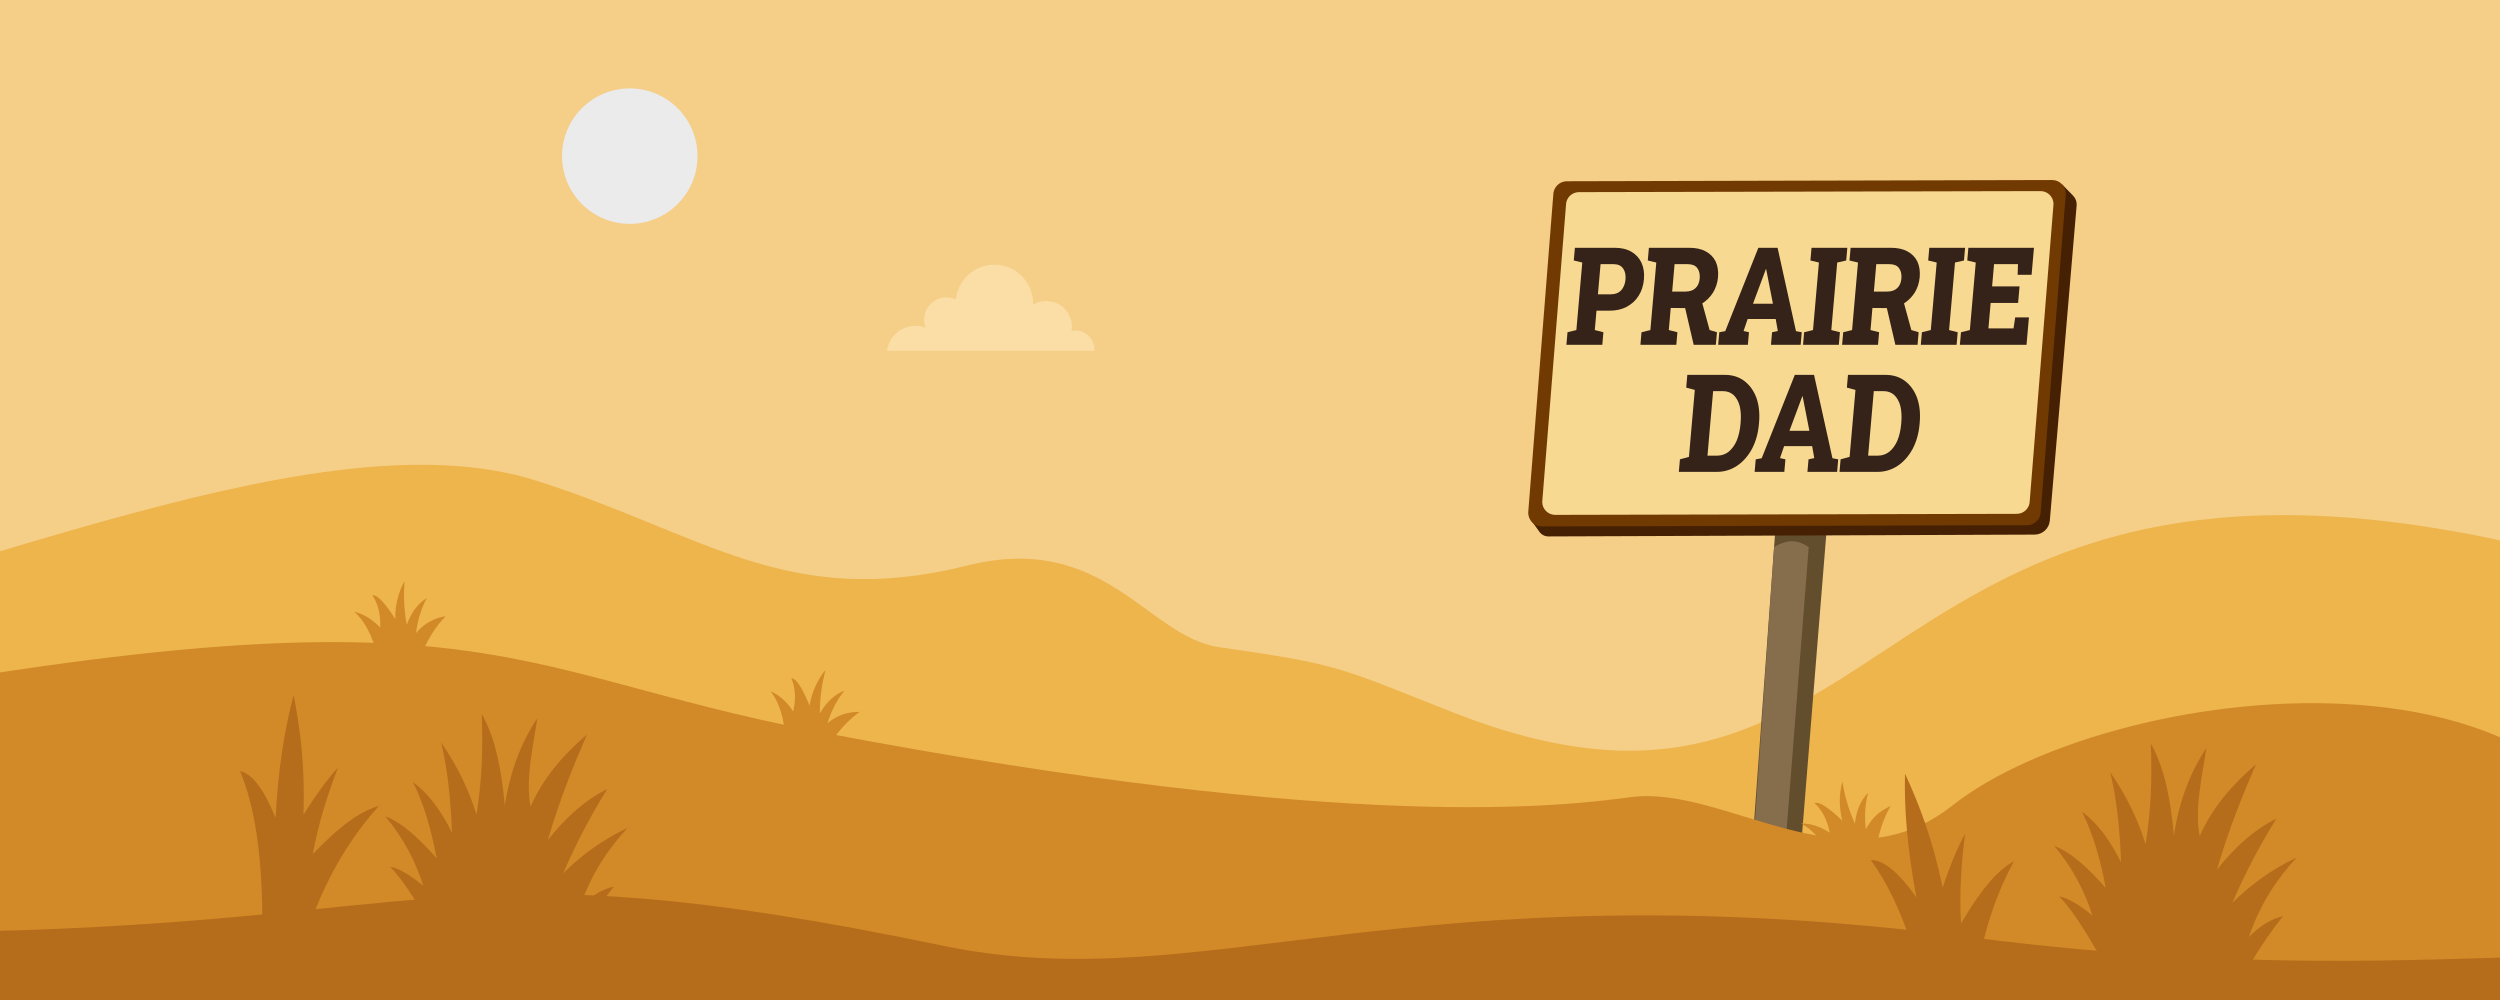
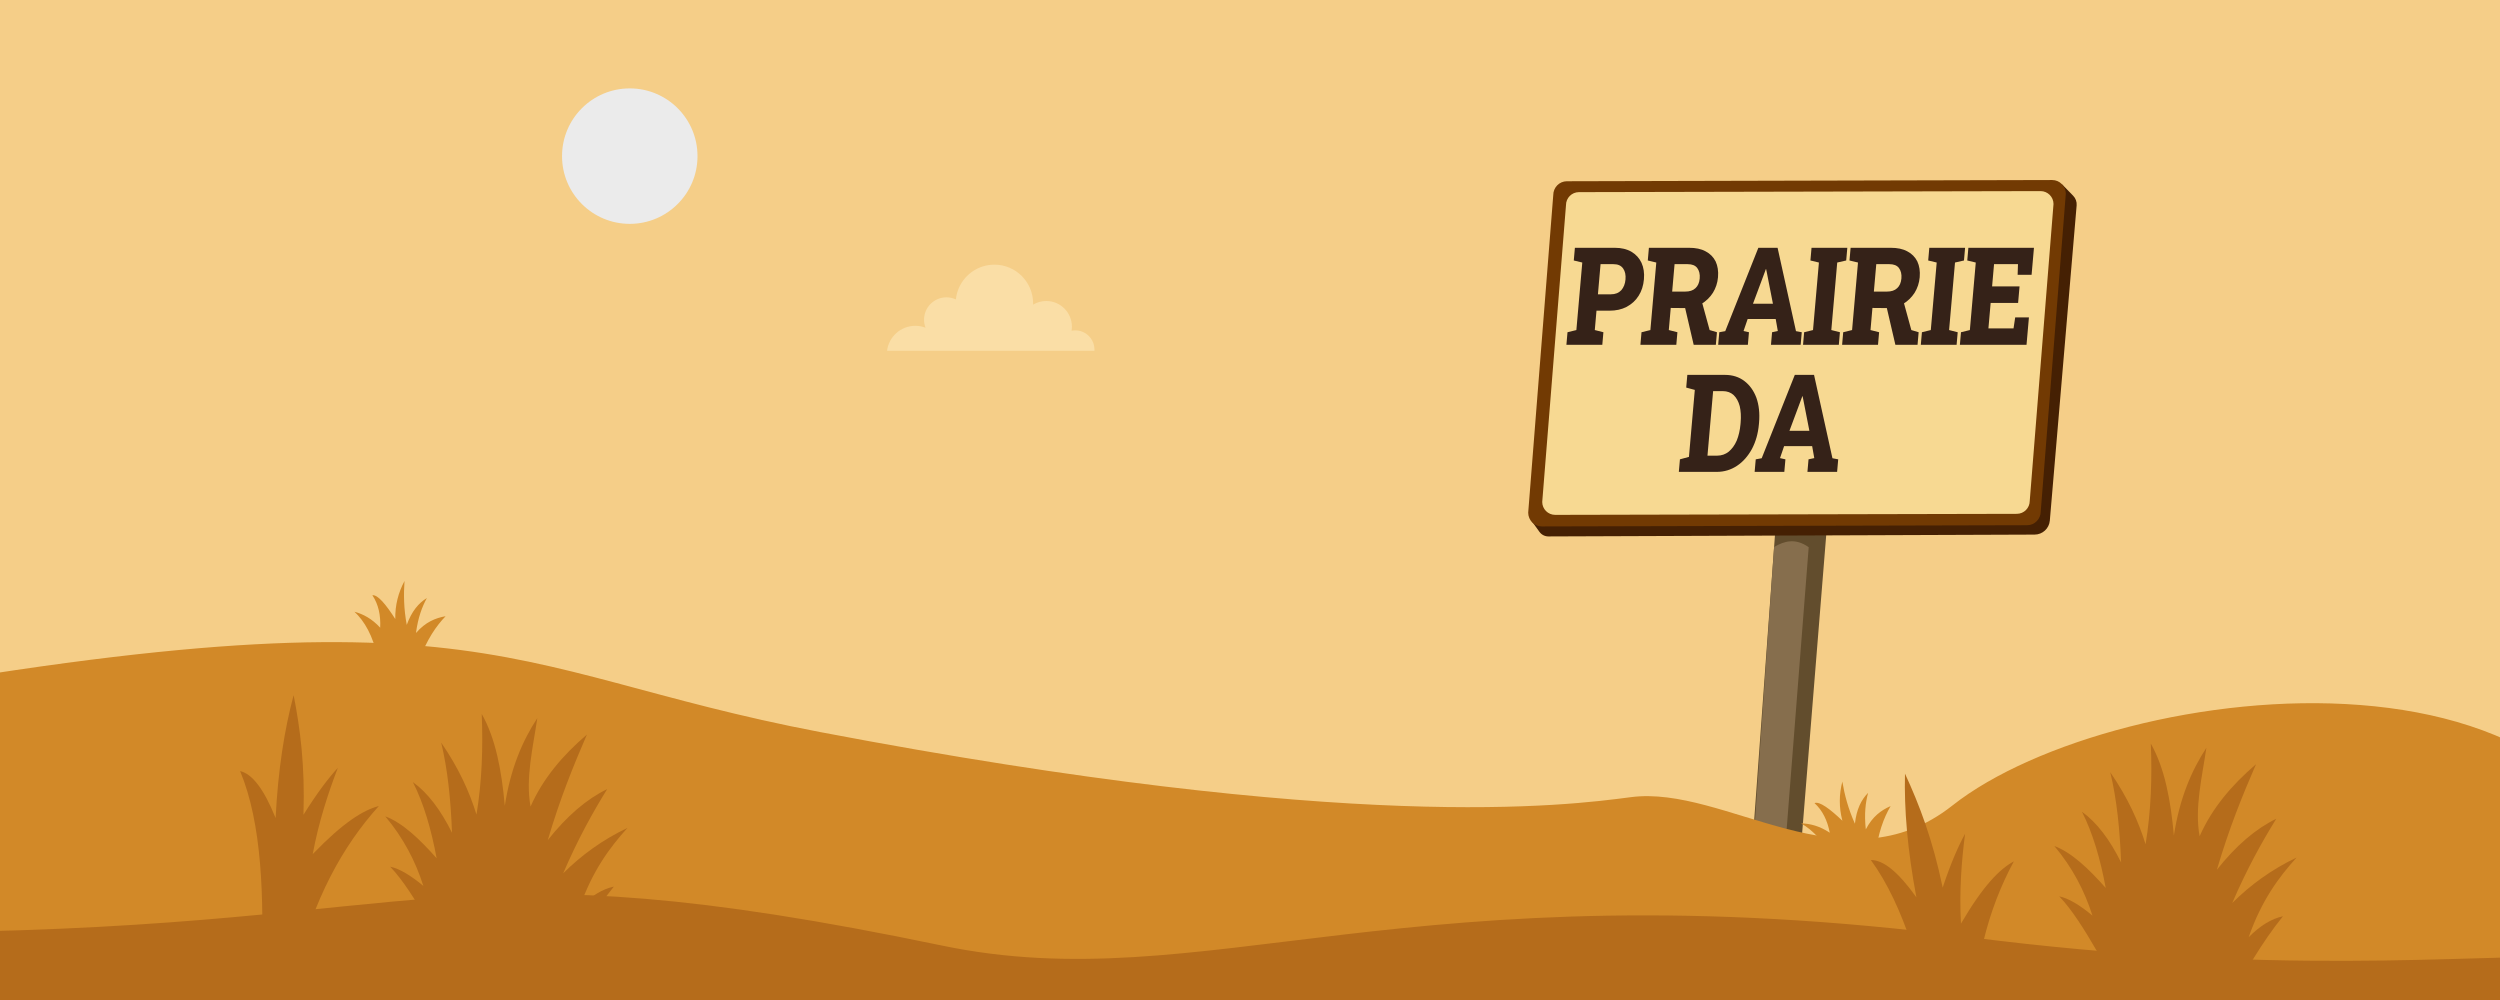
<svg xmlns="http://www.w3.org/2000/svg" xmlns:ns1="http://www.serif.com/" width="100%" height="100%" viewBox="0 0 1200 480" version="1.1" xml:space="preserve" style="fill-rule:evenodd;clip-rule:evenodd;stroke-linecap:round;stroke-linejoin:round;stroke-miterlimit:1.5;">
  <path id="Sky" d="M1214.95,-74.154C817.577,-109.564 818.706,-107.407 420.955,-124.154C362.204,-126.628 -120.789,-146.965 -314.067,-120.049C-280.365,415.371 -290.297,415.197 -252.045,688.845C-229.596,849.445 -147.159,765.692 535.955,904.845C779.907,954.539 1159.52,941.545 1240.95,903.845C1402.91,828.866 1403.57,818.066 1396.95,804.845C1361.76,734.463 1336.38,740.184 1318.95,483.845C1303.18,251.724 1443.35,247.645 1357.95,76.845C1335.41,31.764 1335.55,-92.83 1076.95,-125.154C1047.76,-128.804 1244.26,-71.543 1214.95,-74.154Z" style="fill:rgb(245,206,136);stroke:black;stroke-width:1px;" />
  <circle id="Sun" cx="302.289" cy="74.941" r="32.512" style="fill:rgb(235,235,235);" />
  <path id="Cloud" d="M425.763,168.389L425.783,168.368C426.621,161.622 432.381,156.393 439.352,156.393C441.08,156.393 442.733,156.714 444.256,157.3C443.798,156.106 443.546,154.811 443.546,153.457C443.546,147.531 448.358,142.719 454.284,142.719C455.906,142.719 457.445,143.08 458.825,143.725C459.772,134.356 467.693,127.033 477.311,127.033C487.566,127.033 495.891,135.358 495.891,145.613C495.891,145.819 495.888,146.024 495.881,146.229C497.73,145.119 499.893,144.481 502.204,144.481C508.998,144.481 514.514,149.997 514.514,156.791C514.514,157.454 514.462,158.105 514.36,158.739C514.926,158.631 515.511,158.574 516.108,158.574C521.201,158.574 525.335,162.709 525.335,167.801C525.335,167.918 525.323,168.272 525.319,168.389L425.763,168.389Z" style="fill:rgb(250,222,166);" />
-   <path d="M-183.645,310.645C-41.766,291.728 146.83,195.806 257.155,230.645C337.639,256.061 377.678,293.114 464.355,271.445C530.298,254.96 550.754,305.731 585.155,310.645C643.747,319.016 642.342,320.252 697.155,341.845C902.179,422.613 891.457,210.155 1165.95,253.045C1288.3,272.162 1279.5,303.788 1265.95,353.845C1194.65,617.349 1282.3,686.646 1177.95,730.645C971.956,817.512 532.163,737.045 62.755,737.045C-5.026,737.045 -4.592,734.97 -68.445,710.645C-166.398,673.33 -176.037,696.653 -208.445,664.245C-240.853,631.837 -253.917,320.015 -183.645,310.645Z" style="fill:rgb(237,181,76);" />
  <g id="Sign">
    <path d="M852.275,252.798L835.553,482.132L858.065,486.022L876.833,253.794L852.275,252.798Z" style="fill:rgb(98,77,45);" />
    <path d="M868.175,262.667C861.763,258.101 856.407,259.724 851.563,262.559L836.454,479.351L851.089,481.217L868.175,262.667Z" style="fill:rgb(134,110,77);" />
    <path d="M989.859,88.556C989.859,88.556 993.014,91.796 995.134,93.975C996.33,95.203 996.934,96.89 996.788,98.599C995.24,116.803 986.283,222.089 983.92,249.865C983.597,253.668 980.424,256.593 976.608,256.608C940.126,256.746 767.087,257.401 743.253,257.491C741.543,257.498 739.936,256.678 738.938,255.29C737.277,252.981 734.912,249.692 734.912,249.692" style="fill:rgb(69,32,3);" />
    <path d="M991.587,93.041L979.559,245.443C979.566,249.111 976.646,252.096 973.04,252.105L740.081,252.692C736.476,252.701 733.543,249.731 733.536,246.063L745.564,93.661C745.557,89.993 748.478,87.008 752.083,86.999L985.042,86.413C988.647,86.403 991.58,89.374 991.587,93.041Z" style="fill:rgb(114,58,3);" />
    <path d="M985.685,97.927L974.277,240.412C974.285,243.841 971.507,246.631 968.078,246.639L746.498,247.137C743.069,247.144 740.279,244.367 740.271,240.938L751.678,98.453C751.671,95.024 754.448,92.234 757.877,92.226L979.458,91.728C982.887,91.72 985.677,94.498 985.685,97.927Z" style="fill:rgb(247,217,146);" />
    <g transform="matrix(1.007,0,0,1.007,249.103,67.788)">
      <g transform="matrix(55.92,0,-5.689,65.023,497.934,97.03)">
        <path d="M0.024,-0L0.024,-0.092L0.098,-0.108L0.098,-0.603L0.024,-0.618L0.024,-0.711L0.365,-0.711C0.421,-0.711 0.469,-0.701 0.509,-0.682C0.55,-0.662 0.581,-0.635 0.603,-0.601C0.625,-0.566 0.636,-0.526 0.636,-0.48C0.636,-0.434 0.625,-0.393 0.603,-0.359C0.581,-0.324 0.55,-0.298 0.509,-0.278C0.469,-0.259 0.421,-0.25 0.365,-0.25L0.255,-0.25L0.255,-0.108L0.33,-0.092L0.33,-0L0.024,-0ZM0.255,-0.37L0.365,-0.37C0.403,-0.37 0.431,-0.38 0.451,-0.4C0.47,-0.421 0.479,-0.447 0.479,-0.479C0.479,-0.511 0.47,-0.538 0.451,-0.559C0.431,-0.581 0.403,-0.591 0.365,-0.591L0.255,-0.591L0.255,-0.37Z" style="fill:rgb(53,34,24);fill-rule:nonzero;" />
      </g>
      <g transform="matrix(55.92,0,-5.689,65.023,533.213,97.03)">
        <path d="M0.024,-0L0.024,-0.092L0.098,-0.108L0.098,-0.603L0.024,-0.618L0.024,-0.711L0.367,-0.711C0.422,-0.711 0.47,-0.703 0.51,-0.685C0.55,-0.668 0.581,-0.643 0.603,-0.611C0.624,-0.578 0.635,-0.54 0.635,-0.495C0.635,-0.453 0.624,-0.415 0.603,-0.381C0.581,-0.347 0.551,-0.32 0.513,-0.299C0.475,-0.279 0.431,-0.269 0.382,-0.269L0.255,-0.27L0.255,-0.108L0.33,-0.092L0.33,-0L0.024,-0ZM0.478,-0L0.369,-0.293L0.508,-0.334L0.603,-0.108L0.667,-0.092L0.667,-0L0.478,-0ZM0.255,-0.39L0.366,-0.39C0.404,-0.39 0.432,-0.398 0.451,-0.415C0.47,-0.431 0.48,-0.455 0.48,-0.486C0.48,-0.518 0.47,-0.543 0.451,-0.563C0.432,-0.582 0.404,-0.591 0.367,-0.591L0.255,-0.591L0.255,-0.39Z" style="fill:rgb(53,34,24);fill-rule:nonzero;" />
      </g>
      <g transform="matrix(55.92,0,-5.689,65.023,570.73,97.03)">
        <path d="M0.016,-0L0.016,-0.092L0.066,-0.1L0.286,-0.711L0.45,-0.711L0.669,-0.1L0.719,-0.092L0.719,-0L0.466,-0L0.466,-0.092L0.514,-0.101L0.487,-0.189L0.248,-0.189L0.222,-0.101L0.269,-0.092L0.269,-0L0.016,-0ZM0.282,-0.301L0.452,-0.301L0.376,-0.532L0.368,-0.555L0.366,-0.555L0.358,-0.53L0.282,-0.301Z" style="fill:rgb(53,34,24);fill-rule:nonzero;" />
      </g>
      <g transform="matrix(55.92,0,-5.689,65.023,610.732,97.03)">
        <path d="M0.024,-0L0.024,-0.092L0.098,-0.108L0.098,-0.603L0.024,-0.618L0.024,-0.711L0.329,-0.711L0.329,-0.618L0.254,-0.603L0.254,-0.108L0.329,-0.092L0.329,-0L0.024,-0Z" style="fill:rgb(53,34,24);fill-rule:nonzero;" />
      </g>
      <g transform="matrix(55.92,0,-5.689,65.023,629.355,97.03)">
        <path d="M0.024,-0L0.024,-0.092L0.098,-0.108L0.098,-0.603L0.024,-0.618L0.024,-0.711L0.367,-0.711C0.422,-0.711 0.47,-0.703 0.51,-0.685C0.55,-0.668 0.581,-0.643 0.603,-0.611C0.624,-0.578 0.635,-0.54 0.635,-0.495C0.635,-0.453 0.624,-0.415 0.603,-0.381C0.581,-0.347 0.551,-0.32 0.513,-0.299C0.475,-0.279 0.431,-0.269 0.382,-0.269L0.255,-0.27L0.255,-0.108L0.33,-0.092L0.33,-0L0.024,-0ZM0.478,-0L0.369,-0.293L0.508,-0.334L0.603,-0.108L0.667,-0.092L0.667,-0L0.478,-0ZM0.255,-0.39L0.366,-0.39C0.404,-0.39 0.432,-0.398 0.451,-0.415C0.47,-0.431 0.48,-0.455 0.48,-0.486C0.48,-0.518 0.47,-0.543 0.451,-0.563C0.432,-0.582 0.404,-0.591 0.367,-0.591L0.255,-0.591L0.255,-0.39Z" style="fill:rgb(53,34,24);fill-rule:nonzero;" />
      </g>
      <g transform="matrix(55.92,0,-5.689,65.023,666.873,97.03)">
        <path d="M0.024,-0L0.024,-0.092L0.098,-0.108L0.098,-0.603L0.024,-0.618L0.024,-0.711L0.329,-0.711L0.329,-0.618L0.254,-0.603L0.254,-0.108L0.329,-0.092L0.329,-0L0.024,-0Z" style="fill:rgb(53,34,24);fill-rule:nonzero;" />
      </g>
      <g transform="matrix(55.92,0,-5.689,65.023,685.495,97.03)">
        <path d="M0.024,-0L0.024,-0.092L0.098,-0.108L0.098,-0.603L0.024,-0.618L0.024,-0.711L0.583,-0.711L0.583,-0.513L0.464,-0.513L0.459,-0.591L0.255,-0.591L0.255,-0.428L0.489,-0.428L0.489,-0.307L0.255,-0.307L0.255,-0.12L0.469,-0.12L0.475,-0.201L0.592,-0.201L0.592,-0L0.024,-0Z" style="fill:rgb(53,34,24);fill-rule:nonzero;" />
      </g>
      <g transform="matrix(55.92,0,-5.689,65.023,551.525,157.612)">
        <path d="M0.024,-0L0.024,-0.092L0.099,-0.11L0.099,-0.601L0.024,-0.618L0.024,-0.711L0.346,-0.711C0.409,-0.711 0.466,-0.696 0.515,-0.666C0.564,-0.636 0.602,-0.595 0.63,-0.543C0.657,-0.49 0.671,-0.43 0.671,-0.361L0.671,-0.349C0.671,-0.281 0.657,-0.221 0.63,-0.168C0.602,-0.116 0.564,-0.074 0.516,-0.045C0.467,-0.015 0.41,-0 0.347,-0L0.024,-0ZM0.256,-0.119L0.339,-0.119C0.376,-0.119 0.408,-0.129 0.434,-0.148C0.46,-0.168 0.48,-0.195 0.494,-0.229C0.507,-0.264 0.514,-0.304 0.514,-0.349L0.514,-0.362C0.514,-0.407 0.507,-0.447 0.494,-0.482C0.48,-0.516 0.46,-0.543 0.434,-0.563C0.408,-0.582 0.376,-0.592 0.339,-0.592L0.256,-0.592L0.256,-0.119Z" style="fill:rgb(53,34,24);fill-rule:nonzero;" />
      </g>
      <g transform="matrix(55.92,0,-5.689,65.023,588.107,157.612)">
        <path d="M0.016,-0L0.016,-0.092L0.066,-0.1L0.286,-0.711L0.45,-0.711L0.669,-0.1L0.719,-0.092L0.719,-0L0.466,-0L0.466,-0.092L0.514,-0.101L0.487,-0.189L0.248,-0.189L0.222,-0.101L0.269,-0.092L0.269,-0L0.016,-0ZM0.282,-0.301L0.452,-0.301L0.376,-0.532L0.368,-0.555L0.366,-0.555L0.358,-0.53L0.282,-0.301Z" style="fill:rgb(53,34,24);fill-rule:nonzero;" />
      </g>
      <g transform="matrix(55.92,0,-5.689,65.023,628.109,157.612)">
-         <path d="M0.024,-0L0.024,-0.092L0.099,-0.11L0.099,-0.601L0.024,-0.618L0.024,-0.711L0.346,-0.711C0.409,-0.711 0.466,-0.696 0.515,-0.666C0.564,-0.636 0.602,-0.595 0.63,-0.543C0.657,-0.49 0.671,-0.43 0.671,-0.361L0.671,-0.349C0.671,-0.281 0.657,-0.221 0.63,-0.168C0.602,-0.116 0.564,-0.074 0.516,-0.045C0.467,-0.015 0.41,-0 0.347,-0L0.024,-0ZM0.256,-0.119L0.339,-0.119C0.376,-0.119 0.408,-0.129 0.434,-0.148C0.46,-0.168 0.48,-0.195 0.494,-0.229C0.507,-0.264 0.514,-0.304 0.514,-0.349L0.514,-0.362C0.514,-0.407 0.507,-0.447 0.494,-0.482C0.48,-0.516 0.46,-0.543 0.434,-0.563C0.408,-0.582 0.376,-0.592 0.339,-0.592L0.256,-0.592L0.256,-0.119Z" style="fill:rgb(53,34,24);fill-rule:nonzero;" />
-       </g>
+         </g>
    </g>
  </g>
  <path d="M-122.845,344.245C232.784,275.414 233.861,320.951 393.955,351.445C649.681,400.155 751.817,386.716 782.755,382.645C828.171,376.67 885.056,427.776 937.155,386.645C1015.26,324.981 1269.43,294.062 1272.35,463.445C1276.82,722.407 1187.76,789.045 775.555,789.045C558.502,789.045 313.146,730.545 94.755,698.645C31.738,689.44 34.571,676.684 -29.245,675.445C-126.304,673.561 -131.977,666.047 -133.245,665.845C-134.513,665.643 -186.026,356.474 -122.845,344.245Z" style="fill:rgb(210,137,40);" />
  <path d="M-33.405,447.477C211.031,444.602 212.781,403.999 452.195,453.877C577.882,480.062 674.644,415.114 945.795,449.877C1238.34,487.383 1309.32,408.172 1319.39,537.077C1328.48,653.367 1243.21,682.791 924.195,709.877C590.327,738.225 397.853,700.313 352.995,691.477C275.945,676.301 273.302,690.146 179.395,653.077C119.729,629.525 121.006,625.077 29.795,625.077C-7.907,625.077 -71.104,447.921 -33.405,447.477Z" style="fill:rgb(181,108,27);" />
  <path id="Near-Bush" ns1:id="Near Bush" d="M205.392,442.344C199.423,432.07 193.425,422.418 187.272,416.003C191.811,416.95 197.206,420.253 203.211,425.231C199.449,413.41 193.634,402.198 184.924,391.844C193.144,394.907 201.365,402.678 209.586,411.977C207.037,398.281 203.476,385.799 198.178,375.402C205.39,380.571 211.589,388.88 216.968,399.729C216.382,384.153 214.919,369.455 211.767,356.444C220.117,368.565 225.311,379.984 228.712,391.005C231.349,375.099 231.891,358.96 231.229,342.687C237.862,354.348 240.802,369.833 242.302,386.811C245.058,368.903 250.749,355.643 257.904,344.7C255.974,358.184 252.13,373.479 254.662,387.156C260.519,373.853 270.007,362.591 281.728,352.585C275.255,367.514 268.86,383.176 262.938,403.253C272.077,391.683 281.587,383.547 291.459,378.758C284.412,390.157 277.366,402.84 270.32,419.191C279.04,410.525 289.171,403.114 301.19,397.381C292.511,407.009 284.313,418.11 278.205,435.633C283.685,430.064 289.166,426.736 294.647,425.566C284.779,437.772 276.351,452.377 268.139,467.342L204.889,467.174L205.392,442.344Z" style="fill:rgb(181,108,27);" />
  <path id="Near-bush" ns1:id="Near bush" d="M141.99,466.325C150.479,431.605 164.399,406.225 181.836,386.896C174.377,388.824 164.736,394.79 150.117,409.964C152.908,394.93 157.236,381.432 162.175,368.546C157.616,373.539 152.368,380.369 145.66,391.09C146.429,367.483 144.115,349.762 140.942,333.68C136.532,350.12 133.479,369.422 132.291,392.663C126.611,378.49 120.931,371.406 115.252,370.118C125.738,395.331 126.818,430.236 125.475,467.636" style="fill:rgb(181,108,27);" />
  <path id="Near-bush1" ns1:id="Near bush" d="M946.629,500.023C946.708,464.28 954.263,436.337 966.661,413.447C959.866,417.076 951.899,425.143 941.262,443.333C940.436,428.063 941.466,413.926 943.234,400.239C939.978,406.165 936.484,414.039 932.489,426.037C927.68,402.913 921.26,386.234 914.391,371.351C913.975,388.367 915.55,407.845 919.865,430.713C911.009,418.275 903.822,412.727 897.998,412.812C914.124,434.848 923.389,468.518 930.887,505.184" style="fill:rgb(181,108,27);" />
  <path id="Near-Bush1" ns1:id="Near Bush" d="M1006.55,456.584C1000.58,446.31 994.584,436.658 988.432,430.243C992.97,431.19 998.366,434.493 1004.37,439.471C1000.61,427.65 994.793,416.438 986.083,406.084C994.304,409.147 1002.52,416.918 1010.75,426.217C1008.2,412.521 1004.63,400.039 999.337,389.642C1006.55,394.811 1012.75,403.12 1018.13,413.969C1017.54,398.393 1016.08,383.695 1012.93,370.684C1021.28,382.805 1026.47,394.224 1029.87,405.245C1032.51,389.339 1033.05,373.2 1032.39,356.927C1039.02,368.588 1041.96,384.073 1043.46,401.051C1046.22,383.143 1051.91,369.883 1059.06,358.94C1057.13,372.424 1053.29,387.719 1055.82,401.396C1061.68,388.093 1071.17,376.831 1082.89,366.825C1076.41,381.754 1070.02,397.416 1064.1,417.493C1073.24,405.923 1082.75,397.787 1092.62,392.998C1085.57,404.397 1078.53,417.08 1071.48,433.431C1080.2,424.765 1090.33,417.354 1102.35,411.621C1093.67,421.249 1085.47,432.35 1079.36,449.873C1084.85,444.304 1090.33,440.976 1095.81,439.806C1085.94,452.012 1077.51,466.617 1069.3,481.582L1006.05,481.414L1006.55,456.584Z" style="fill:rgb(181,108,27);" />
-   <path id="Mid-Bush" ns1:id="Mid Bush" d="M377.045,355.854C376.609,344.47 373.87,337.1 369.949,331.789C373.859,333.654 377.544,336.505 380.734,341.518C382.084,335.704 381.925,330.331 379.813,325.529C382.423,325.644 385.43,331.046 388.608,338.717C389.678,332.107 392.331,326.452 396.221,321.546C394.651,327.708 393.502,334.382 393.52,342.471C396.996,336.493 400.996,333.168 405.326,331.516C402.304,335.253 399.484,339.945 397.184,347.091C402.62,342.724 407.679,341.688 412.619,341.704C407.306,345.548 401.869,350.947 396.088,360.669L377.045,355.854Z" style="fill:rgb(210,137,40);" />
  <path id="Mid-Bush1" ns1:id="Mid Bush" d="M181.415,316.048C178.955,304.924 174.946,298.16 170.14,293.634C174.321,294.772 178.455,296.92 182.488,301.284C182.779,295.323 181.665,290.064 178.73,285.715C181.319,285.363 185.241,290.143 189.736,297.124C189.611,290.429 191.212,284.392 194.165,278.87C193.719,285.213 193.778,291.985 195.239,299.942C197.593,293.44 200.936,289.455 204.903,287.057C202.595,291.273 200.656,296.392 199.668,303.834C204.238,298.567 209.032,296.646 213.895,295.781C209.353,300.511 204.966,306.793 201.01,317.39L181.415,316.048Z" style="fill:rgb(210,137,40);" />
  <path id="Mid-Bush2" ns1:id="Mid Bush" d="M880.751,414.308C875.723,404.085 870.223,398.466 864.482,395.208C868.812,395.322 873.338,396.429 878.292,399.711C877.16,393.851 874.83,389.006 870.948,385.478C873.379,384.522 878.323,388.234 884.346,393.95C882.636,387.476 882.759,381.231 884.318,375.166C885.389,381.435 887.054,387.999 890.36,395.382C891.104,388.507 893.407,383.843 896.691,380.573C895.449,385.215 894.781,390.648 895.586,398.113C898.777,391.912 902.977,388.908 907.497,386.914C904.206,392.586 901.435,399.73 900.106,410.963L880.751,414.308Z" style="fill:rgb(210,137,40);" />
</svg>